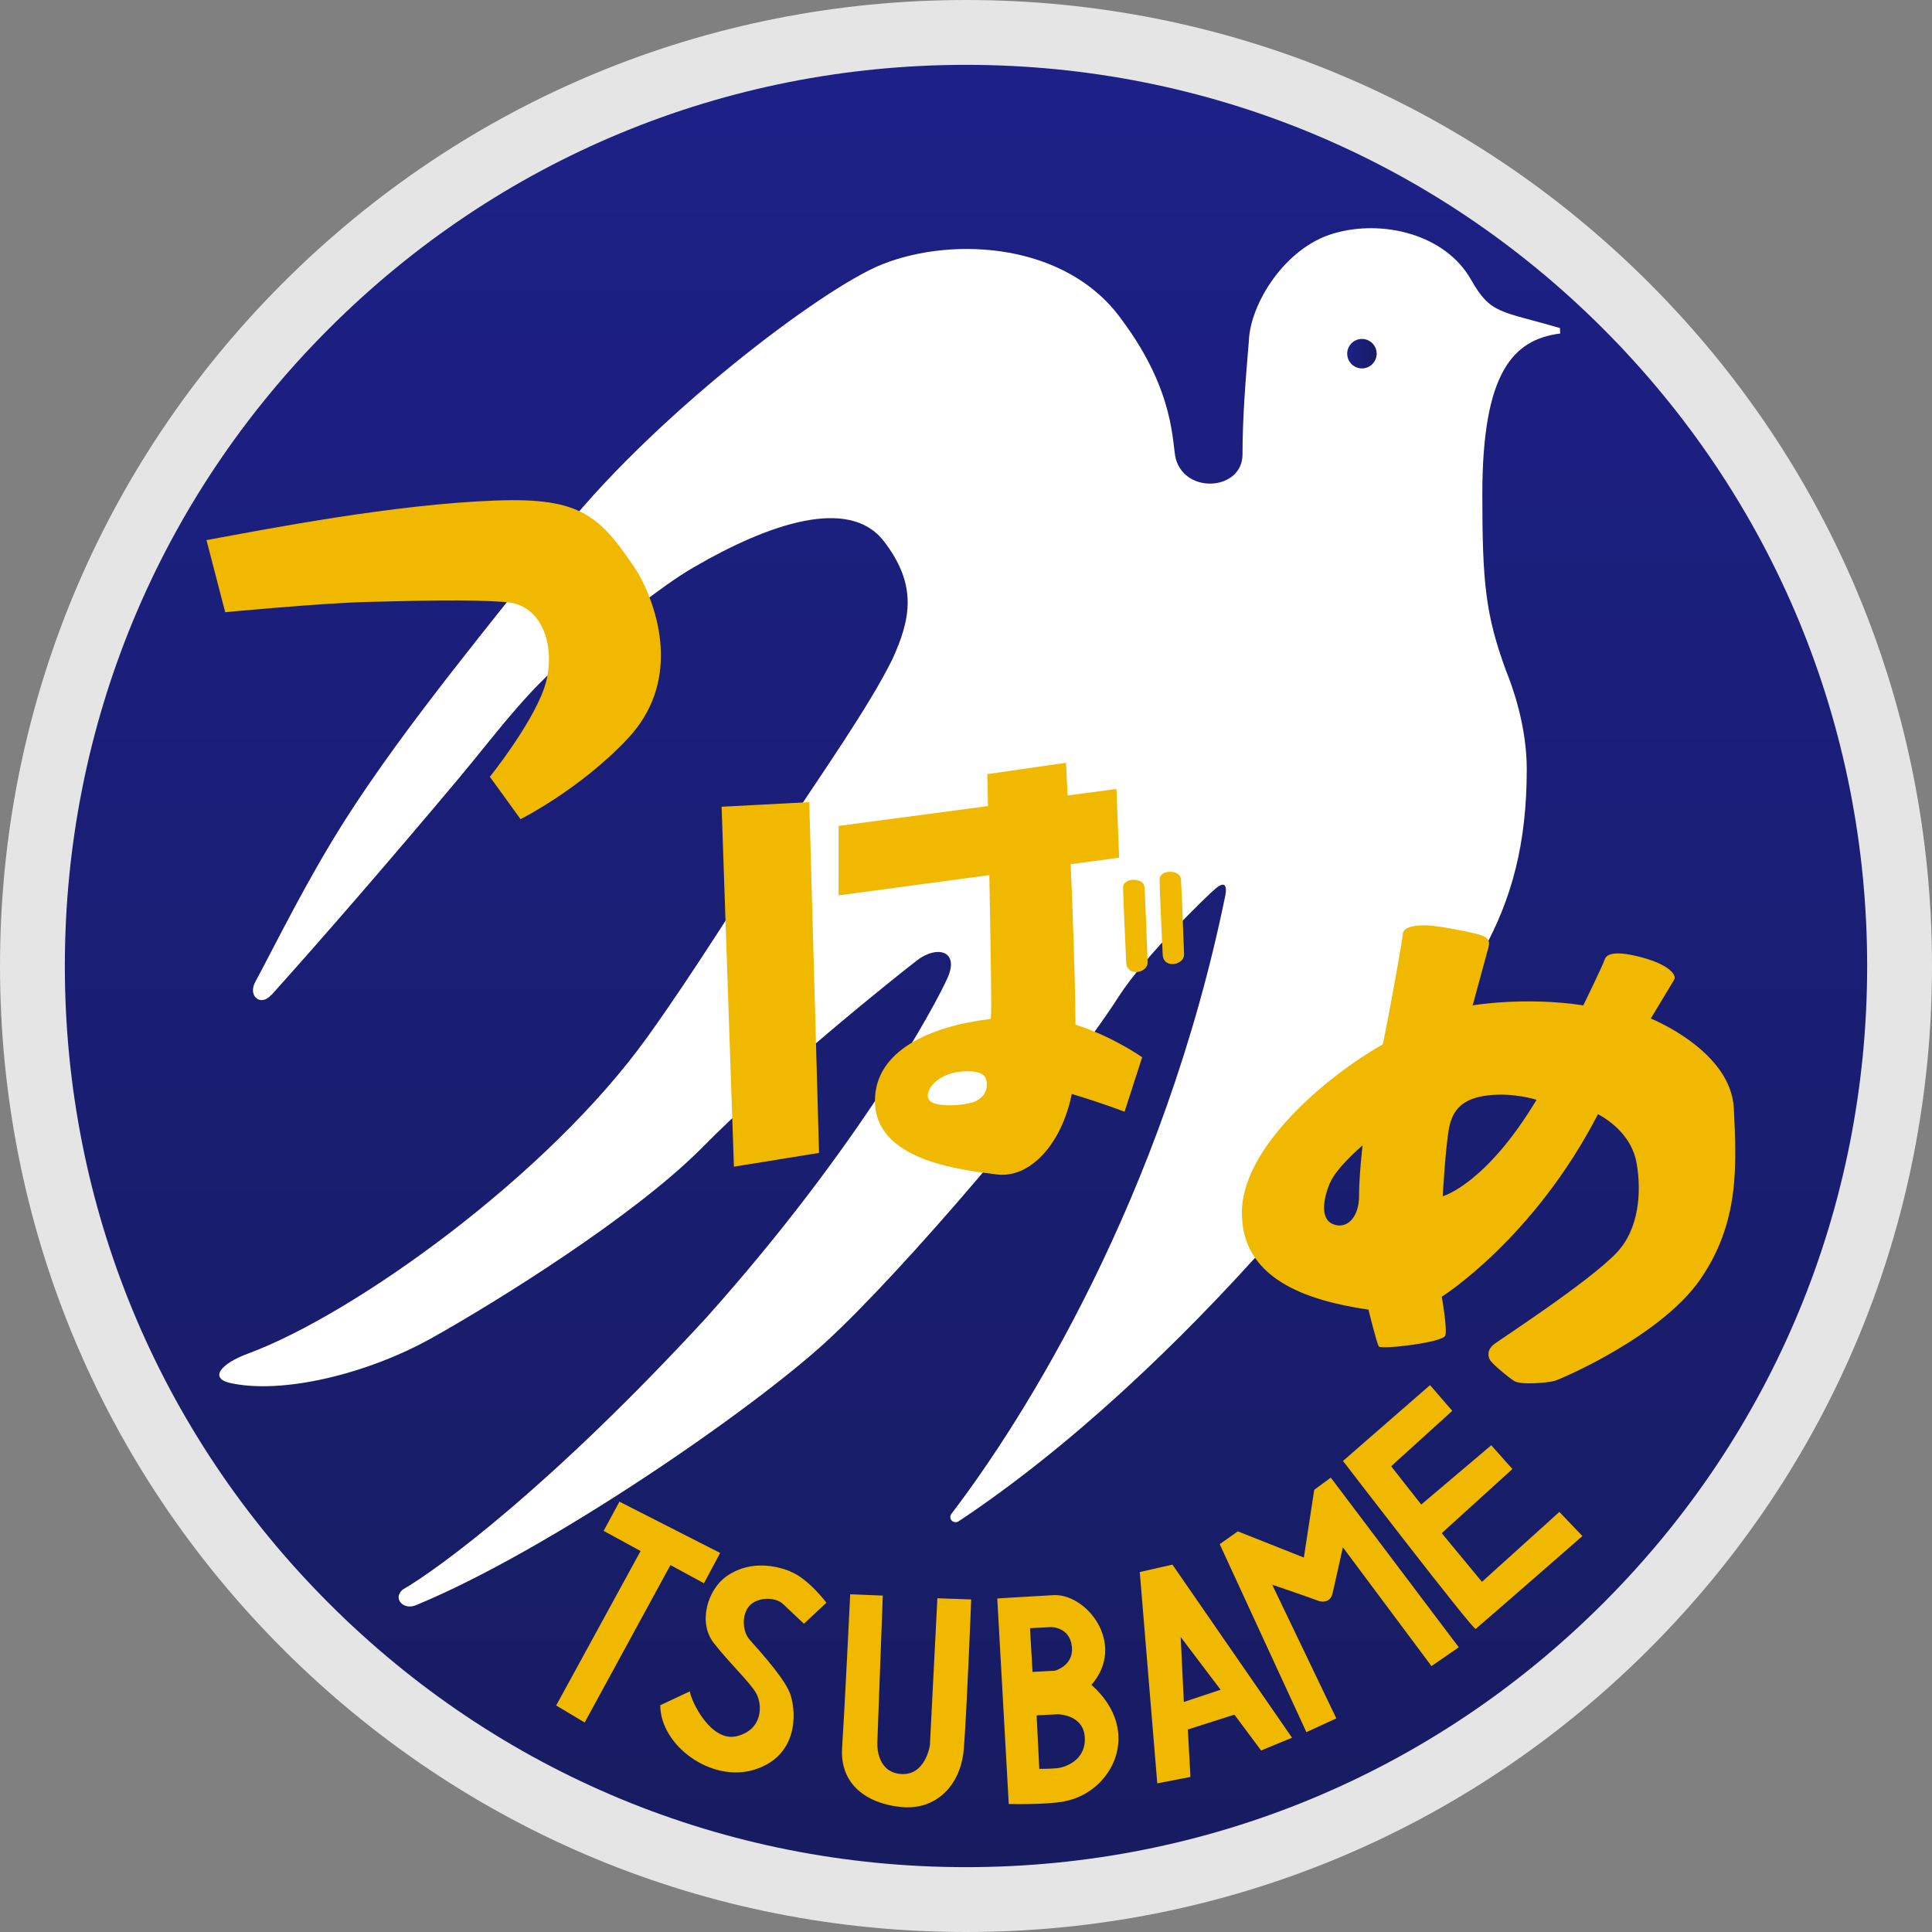
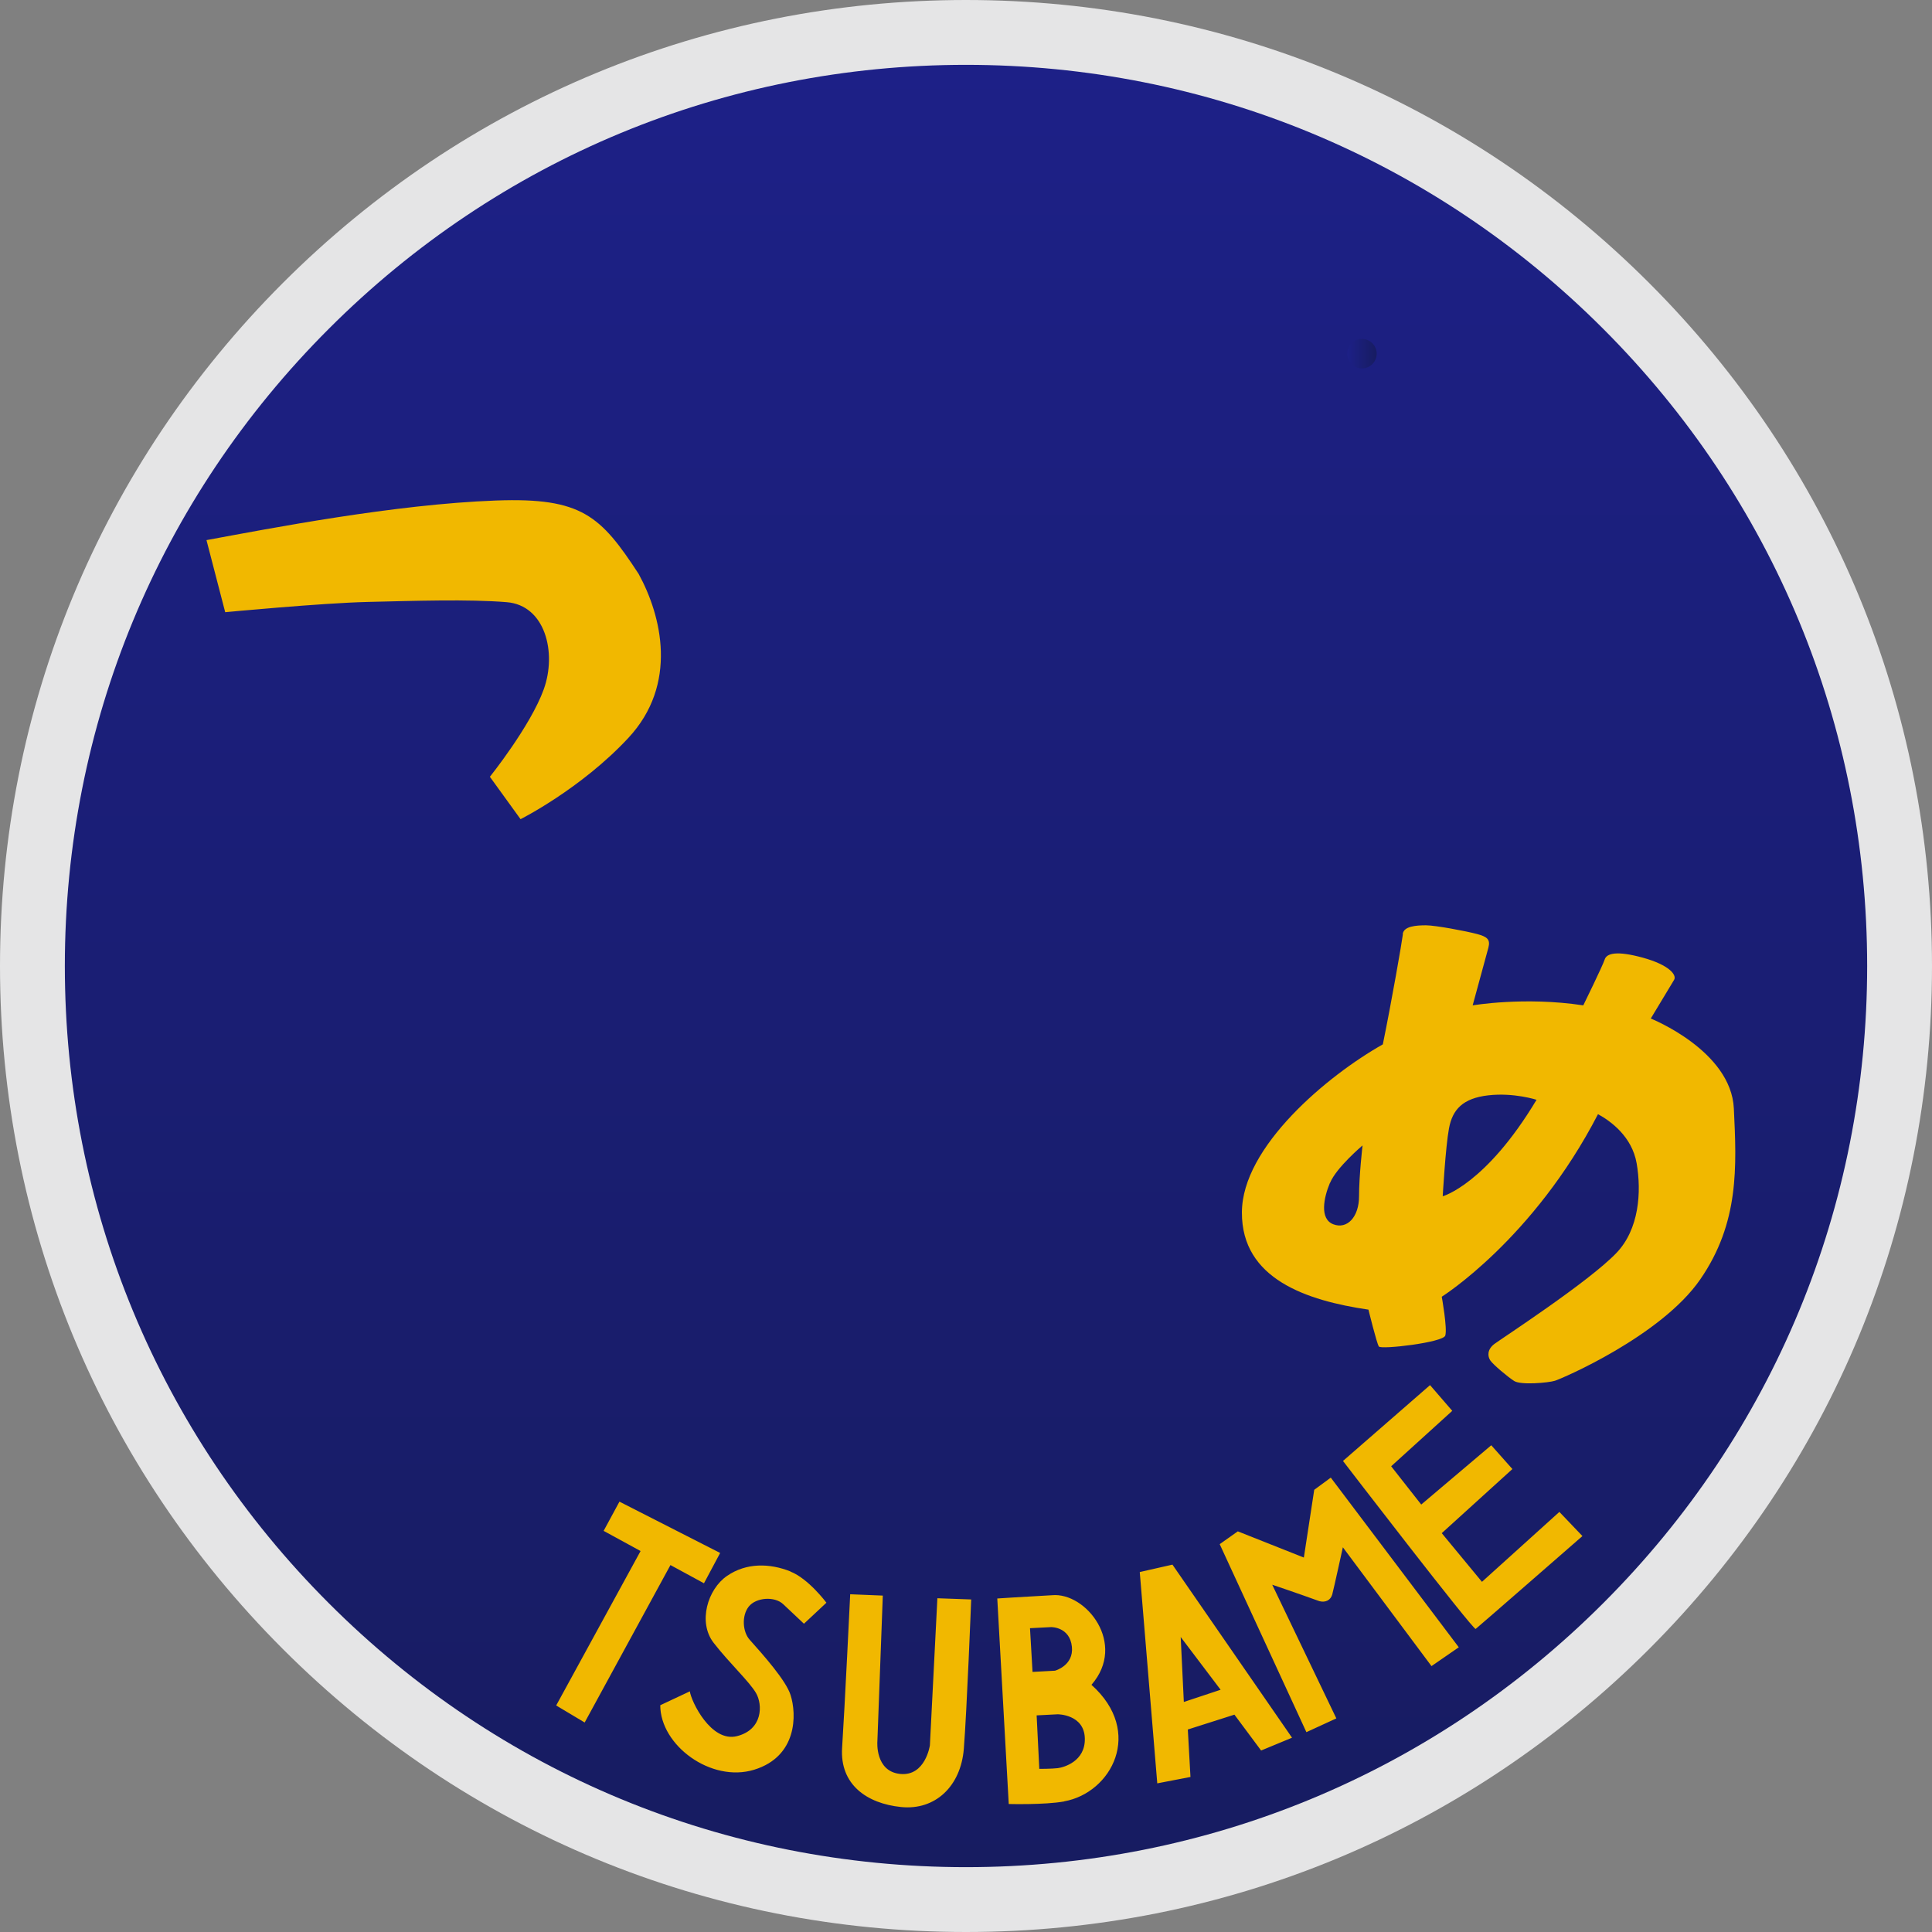
<svg xmlns="http://www.w3.org/2000/svg" xmlns:xlink="http://www.w3.org/1999/xlink" id="_レイヤー_2" data-name="レイヤー 2" width="160" height="160" viewBox="0 0 160 160">
  <rect x="0" y="0" width="160" height="160" fill="#808080" stroke="none" />
  <defs>
    <style>
      .cls-1 {
        fill: #e5e5e6;
      }

      .cls-2 {
        fill: #fff;
      }

      .cls-3 {
        fill: url(#_名称未設定グラデーション_239-2);
      }

      .cls-4 {
        fill: #f1b800;
      }

      .cls-5 {
        fill: url(#_名称未設定グラデーション_239);
      }
    </style>
    <linearGradient id="_名称未設定グラデーション_239" data-name="名称未設定グラデーション 239" x1="80" y1="5.37" x2="80" y2="154.63" gradientUnits="userSpaceOnUse">
      <stop offset="0" stop-color="#1d2087" />
      <stop offset="1" stop-color="#171c61" />
    </linearGradient>
    <linearGradient id="_名称未設定グラデーション_239-2" data-name="名称未設定グラデーション 239" x1="111.57" y1="29.29" x2="114.01" y2="29.29" xlink:href="#_名称未設定グラデーション_239" />
  </defs>
  <g id="_レイヤー_1-2" data-name="レイヤー 1">
    <g>
      <path class="cls-1" d="M80,160c-21.37,0-41.46-8.32-56.57-23.43C8.32,121.46,0,101.37,0,80S8.32,38.54,23.43,23.43C38.54,8.32,58.63,0,80,0s41.46,8.32,56.57,23.43c15.11,15.11,23.43,35.2,23.43,56.57s-8.32,41.46-23.43,56.57c-15.11,15.11-35.2,23.43-56.57,23.43Z" />
      <path class="cls-5" d="M80,154.63c-19.94,0-38.68-7.76-52.77-21.86-14.1-14.1-21.86-32.84-21.86-52.77s7.76-38.68,21.86-52.77C41.32,13.13,60.06,5.37,80,5.37s38.68,7.76,52.77,21.86,21.86,32.84,21.86,52.77-7.76,38.68-21.86,52.77c-14.1,14.1-32.84,21.86-52.77,21.86Z" />
-       <path class="cls-2" d="M22.45,82.41c-.87.97-1.93.08-1.32-1.07,1.81-3.37,4.25-8.38,7.38-13.32,5.18-8.16,12.5-16.79,17.52-23.3,7.66-9.94,22.04-20.86,27.03-22.83,6-2.38,15.37-1.73,19.86,4.62,4.47,6,4.13,10.33,4.46,11.51.84,2.95,5.52,2.57,5.52-.39s.23-5.89.53-9.45c.12-2.99,2.94-7.65,6.99-8.84,4.04-1.2,9.27.04,11.41,3.83,1.63,2.88,2.42,2.55,7.36,4,0,.19.02.45.02.45-3.88.5-6.45,3.17-6.45,13.33,0,7.29.26,9.98,1.99,14.67.46,1.12,1.69,4.45,1.69,8.08,0,6.18-1.24,10.72-3.61,15.03-7.05,12.81-25.13,35.11-43.46,47.27-.43.23-.89-.23-.55-.67,5.91-7.73,17.54-26.09,22.67-51.24.12-.73-.05-1.14-.79-.53s-5.92,5.65-8.06,8.98c-4.78,7.45-17.97,22.86-24.26,28.61-6.29,5.75-22.94,17.23-33.85,21.75-1.07.52-2.05-.49-1.19-1.25,3.02-1.74,12.31-8.58,25.14-22.51,12.74-14.24,19.05-26,20.01-28.2s-.89-2.68-2.54-1.41-11.53,9.13-17.96,15.67c-5.62,5.6-16.74,12.53-22.18,15.58-5.44,3.05-12.5,4.71-16.76,3.75-1.72-.39-.8-1.59,1.51-2.44,8.69-3.21,24.77-14.66,33.07-26.23,3.86-5.38,7.31-11.03,10.71-16.17,3.92-5.92,7.64-11.2,9.57-15.11,1.48-3.26,2.12-6.11-.73-9.78-2.85-3.67-9.45-1.48-15.76,2.2-2.82,1.64-5.82,4.28-9.37,6.72-3.79,2.61-6.75,6.79-10.1,10.79-5.37,6.4-11.01,12.93-15.47,17.89Z" />
      <circle class="cls-3" cx="112.79" cy="29.29" r="1.22" />
      <path class="cls-4" d="M55.52,129.62l-7.1,13.03-2.36-1.41,6.99-12.79-3.06-1.67,1.31-2.42,8.34,4.25-1.34,2.51-2.78-1.51ZM65.46,130.14c-1.7-.68-3.64-.74-5.25.37-1.61,1.1-2.43,3.84-1.11,5.54,1.32,1.7,2.95,3.2,3.51,4.16s.57,3.03-1.58,3.57-3.79-2.88-3.9-3.71l-2.45,1.15c0,3.32,4.21,6.44,7.78,5.34,3.57-1.1,3.53-4.57,3.01-6.19-.38-1.2-2.23-3.28-3.39-4.58-.58-.65-.67-1.97-.08-2.73.6-.77,2.15-.89,2.87-.2.88.83,1.71,1.61,1.71,1.61l1.86-1.74s-1.48-1.99-2.98-2.58ZM77.01,144.54s-.37,2.58-2.46,2.37c-2.09-.21-1.89-2.68-1.89-2.68l.45-12.09-2.7-.11s-.46,9.53-.67,12.71c-.2,3.05,2.05,4.62,4.88,4.91,2.83.29,4.95-1.72,5.2-4.82.25-3.14.61-12.37.61-12.37l-2.8-.1-.62,12.17ZM88.12,149.19c-1.62.29-4.58.21-4.58.21l-.95-17.02s2.27-.15,4.53-.27c2.81-.27,6.23,4.02,3.27,7.42,4.37,3.91,1.65,8.95-2.26,9.65ZM85.52,138.46l1.85-.1s1.56-.42,1.4-1.98c-.17-1.66-1.72-1.63-1.72-1.63l-1.75.09.21,3.62ZM87.6,141.97l-1.75.09.22,4.43s1.05,0,1.53-.06,2.3-.55,2.24-2.48c-.06-1.98-2.24-1.98-2.24-1.98ZM97.1,129.58l9.9,14.33-2.56,1.06-2.21-2.97-3.86,1.23.22,3.93-2.75.53-1.45-17.5,2.69-.61ZM101.08,139.93l-3.3-4.36.26,5.38,3.04-1.01ZM108.84,123.37l-.86,5.62-5.47-2.17-1.5,1.06,7.18,15.57,2.48-1.14-5.31-11.07s2.08.7,3.9,1.36c.52.14.94-.09,1.07-.55.14-.53.88-3.91.88-3.91l7.34,9.84,2.26-1.56-10.6-14.05-1.37,1.01ZM129.14,125.21l-6.41,5.79-3.33-4.03,5.85-5.31-1.75-1.97-5.8,4.91-2.49-3.17,5.06-4.59-1.84-2.13-7.21,6.28s10.8,14.06,10.99,13.91c.19-.14,8.84-7.69,8.84-7.69l-1.91-2Z" />
      <path class="cls-4" d="M41.1,41.45c7.09-.26,8.65,1.28,11.79,6.08,1.89,3.45,3.3,9.13-.86,13.59-3.92,4.21-8.92,6.72-8.92,6.72l-2.54-3.51s3.36-4.19,4.46-7.24c1.1-3.05.12-6.96-3.06-7.22s-7.7-.11-11.52-.02c-3.82.09-11.8.85-11.8.85l-1.55-5.97c5.28-.97,15.54-2.97,23.98-3.28Z" />
-       <path class="cls-4" d="M81.68,89.43c.18.81-.18,1.45-.94,1.79s-3.27.53-3.77-.09c-.51-.62.44-2.12,2.48-2.37.66-.08,2.05-.14,2.23.67ZM59.76,66.8l1.02,29.82,7.05-1.14-.81-29.05-7.25.38ZM69.45,68.4v5.75l23.23-3.12-.22-5.69-23.01,3.06ZM81.86,84.41c-4.77.59-9.4,2.57-9.4,6.75,0,4.92,6.94,5.7,10.07,6.1,2.74.36,5.38-2.47,6.23-6.66h0c2.5.74,4.37,1.47,4.37,1.47l1.46-4.51s-2.41-1.72-5.52-2.7h0c-.06-7.75-.79-21.69-.79-21.69l-6.51.94s.32,15.47.32,19.14c0,.37-.01.75-.04,1.13l-.18.02ZM97.8,72.8c-.06-.81-1.77-.81-1.77.04,0,.62.22,5.53.26,6.23.06,1.19,1.8.87,1.77-.04s-.2-5.43-.26-6.23ZM94.78,73.46c-.06-.81-1.77-.81-1.77.04,0,.62.22,5.53.26,6.23.06,1.19,1.8.87,1.77-.04s-.2-5.43-.26-6.23Z" />
      <path class="cls-4" d="M116.17,77.35c.08-.65,1.12-.72,1.92-.72s3.37.49,4.23.72,1.12.46.94,1.14c-.19.68-1.3,4.77-1.3,4.77,0,0,4.29-.74,9.16,0,0,0,1.6-3.26,1.77-3.79.16-.53,1.01-.75,3.16-.16,2.15.59,2.84,1.42,2.59,1.84s-1.93,3.2-1.93,3.2c0,0,6.65,2.65,6.88,7.45.23,4.81.46,9.45-2.78,14.15s-11.48,8.23-12.04,8.4-2.82.37-3.37.02-1.72-1.34-1.97-1.69c-.25-.36-.27-.93.33-1.38s7.8-5.13,10.1-7.53c1.89-1.97,2.09-5.06,1.68-7.43-.39-2.23-2.16-3.5-3.2-4.07-5.36,10.37-12.94,15.12-12.94,15.12,0,0,.48,2.65.29,3.22s-5.32,1.17-5.5.9-.86-3.05-.86-3.05c-5.1-.75-10.51-2.53-10.48-8.05,0-5.43,7.09-11.34,11.67-13.92.74-3.62,1.58-8.46,1.66-9.11ZM123.26,90.71c-2.12.24-2.97,1.18-3.26,2.73-.29,1.55-.52,5.63-.52,5.63,0,0,3.57-.98,7.77-7.99,0,0-1.87-.61-3.99-.37ZM110.14,97.96c-.52,1.24-.87,2.99.28,3.43s2.13-.61,2.13-2.32.29-4.21.29-4.21c0,0-2.17,1.83-2.69,3.1Z" />
    </g>
  </g>
</svg>